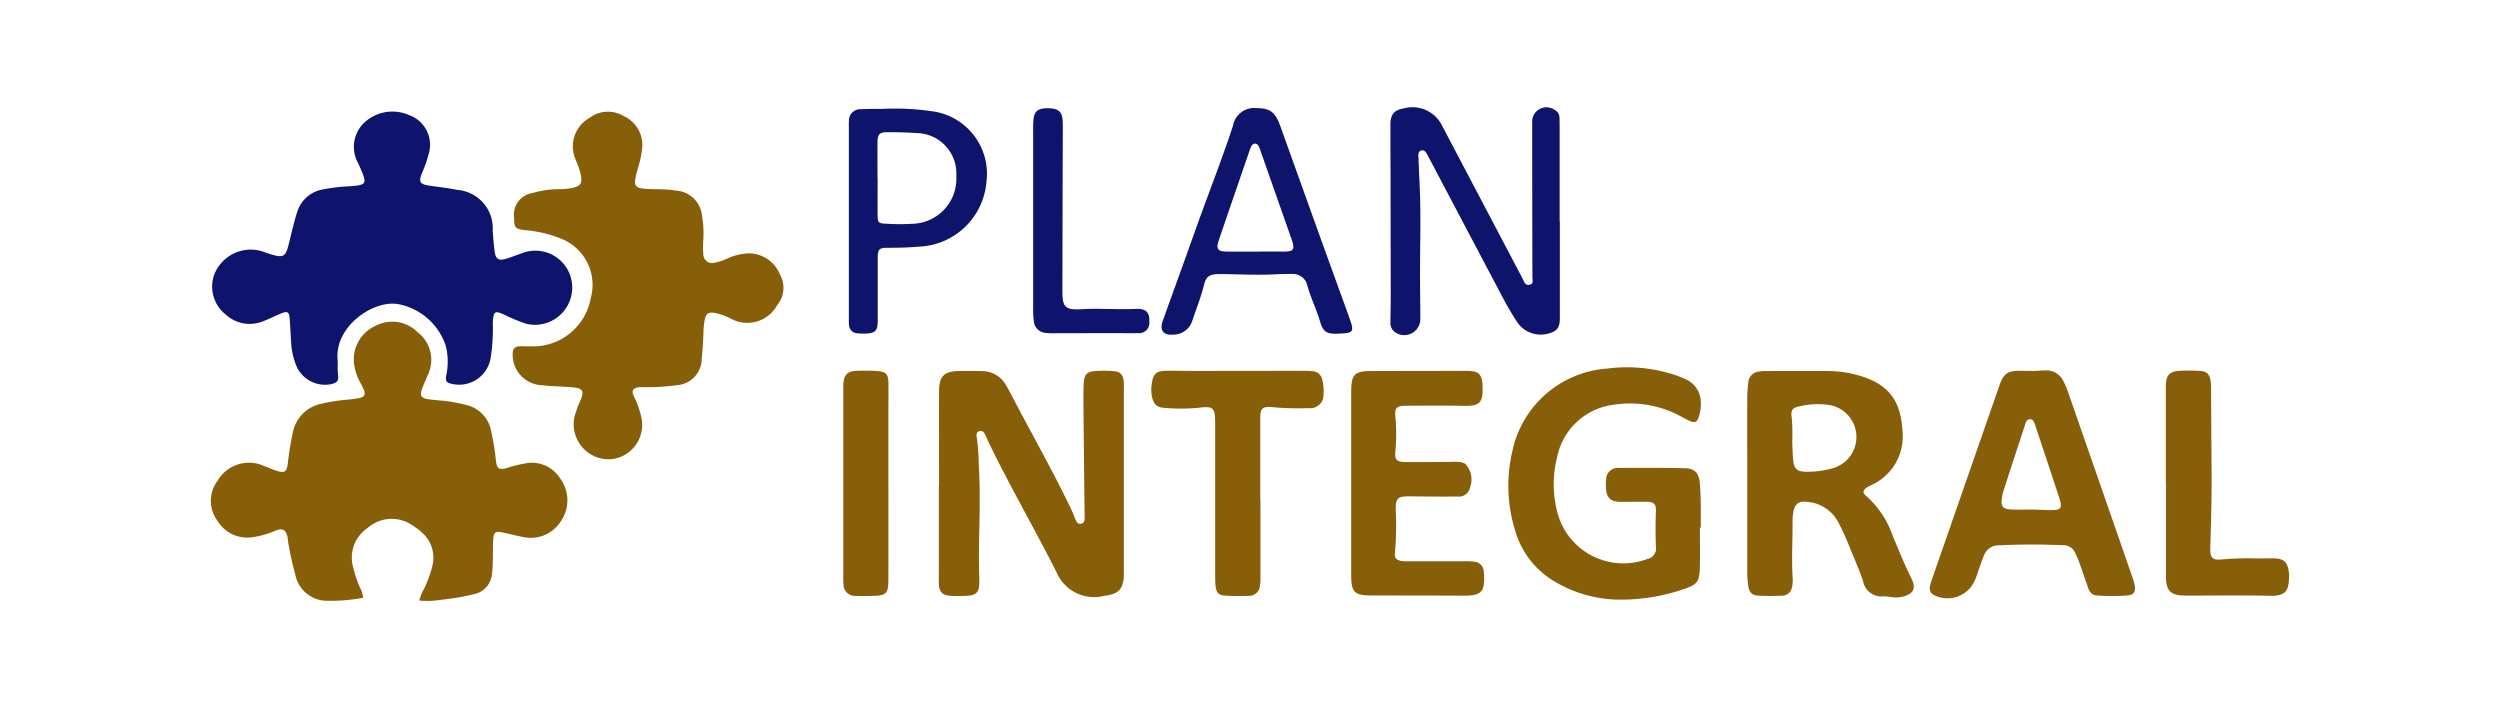
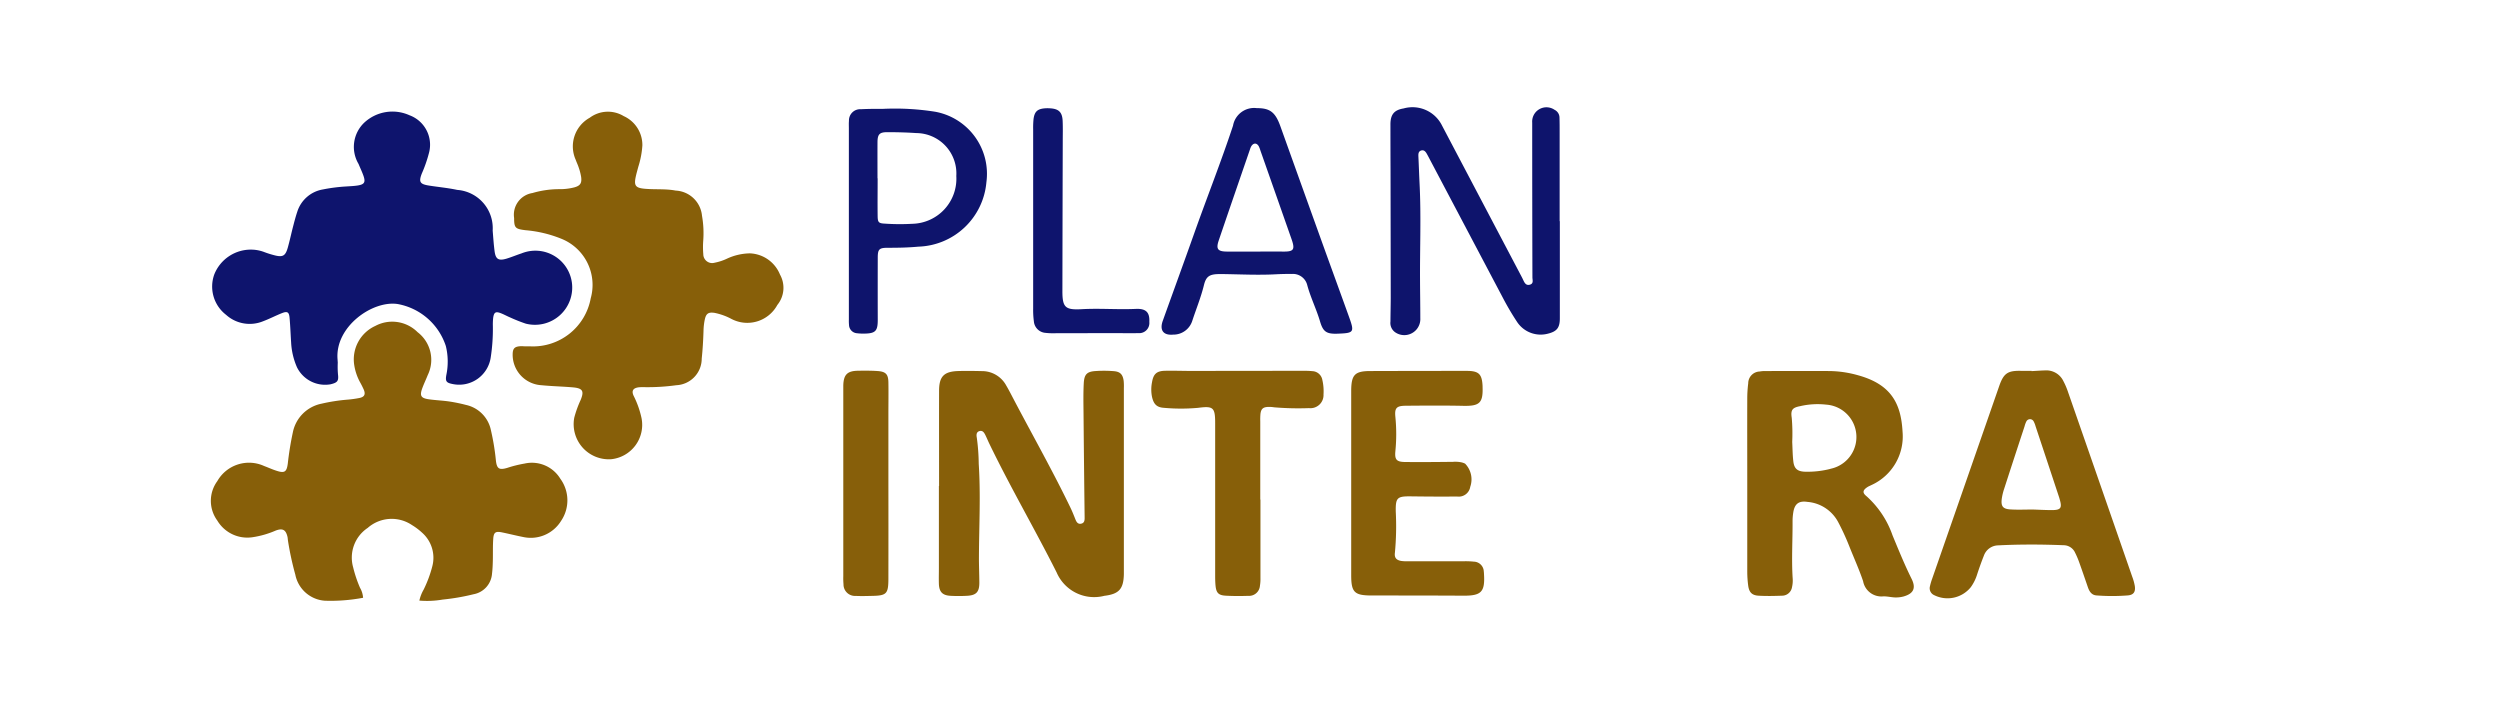
<svg xmlns="http://www.w3.org/2000/svg" width="187" height="53" viewBox="0 0 187 53">
  <defs>
    <clipPath id="clip-path">
      <rect id="Rectángulo_145" data-name="Rectángulo 145" width="187" height="53" transform="translate(960 3257)" fill="#fff" />
    </clipPath>
  </defs>
  <g id="Enmascarar_grupo_25" data-name="Enmascarar grupo 25" transform="translate(-960 -3257)" clip-path="url(#clip-path)">
    <g id="Plan_integral" data-name="Plan integral" transform="translate(1053.5 3283.5)">
      <g id="Grupo_249" data-name="Grupo 249" transform="translate(-77.729 -18.451)">
        <path id="Trazado_11840" data-name="Trazado 11840" d="M23.466,135.917a8.985,8.985,0,0,0-1.3.324c-.607.177-.772.061-.844-.555a17.657,17.657,0,0,0-.369-2.251,2.435,2.435,0,0,0-1.87-1.905,12.168,12.168,0,0,0-1.248-.257c-.509-.074-1.026-.092-1.535-.165-.585-.084-.688-.265-.488-.816.122-.336.28-.659.411-.992a2.6,2.6,0,0,0-.758-3.211,2.681,2.681,0,0,0-3.167-.465,2.747,2.747,0,0,0-1.572,2.926,3.929,3.929,0,0,0,.426,1.267,6.484,6.484,0,0,1,.3.6c.124.33.032.511-.317.59a7.929,7.929,0,0,1-.931.13,13.325,13.325,0,0,0-1.923.3A2.734,2.734,0,0,0,6.13,133.6a23.173,23.173,0,0,0-.374,2.316c-.08.618-.234.738-.831.543-.319-.1-.626-.243-.94-.36a2.727,2.727,0,0,0-3.5,1.13,2.493,2.493,0,0,0,0,2.953,2.614,2.614,0,0,0,2.638,1.244,6.909,6.909,0,0,0,1.734-.5c.518-.193.755-.053.876.474.02.087.02.178.034.267a22.171,22.171,0,0,0,.552,2.558,2.423,2.423,0,0,0,2.211,1.951,13.164,13.164,0,0,0,2.858-.22,1.72,1.72,0,0,0-.23-.748,9.42,9.42,0,0,1-.512-1.525,2.669,2.669,0,0,1,1.088-2.954,2.714,2.714,0,0,1,3.312-.211,4.648,4.648,0,0,1,.75.564,2.5,2.5,0,0,1,.774,2.5,8.911,8.911,0,0,1-.65,1.759,2.915,2.915,0,0,0-.323.826,6.943,6.943,0,0,0,1.747-.077,16.357,16.357,0,0,0,2.313-.4,1.684,1.684,0,0,0,1.375-1.538c.039-.31.051-.625.06-.938.015-.56-.007-1.122.032-1.679.034-.48.181-.568.659-.47.526.108,1.047.24,1.573.344a2.662,2.662,0,0,0,2.839-1.2,2.739,2.739,0,0,0-.055-3.16A2.487,2.487,0,0,0,23.466,135.917Z" transform="translate(0 -109.291)" fill="#875f09" />
        <path id="Trazado_11841" data-name="Trazado 11841" d="M1.712,17.523a2.638,2.638,0,0,0,2.766.486c.481-.179.939-.421,1.417-.61.4-.159.531-.083.57.35.056.625.076,1.253.118,1.879a5.271,5.271,0,0,0,.436,1.821,2.345,2.345,0,0,0,2.508,1.274c.51-.122.62-.239.56-.735a6.614,6.614,0,0,1-.017-.887c-.007-.117-.011-.184-.016-.251-.2-2.427,2.6-4.419,4.5-4.131a4.664,4.664,0,0,1,3.6,3.143,4.876,4.876,0,0,1,.043,2.132c-.1.525-.008.622.523.72A2.385,2.385,0,0,0,21.513,20.7a14.012,14.012,0,0,0,.158-2.345,4.639,4.639,0,0,1,.023-.6c.061-.424.188-.5.58-.347.229.089.445.211.672.306a12.031,12.031,0,0,0,1.184.471,2.786,2.786,0,0,0,3.448-3.1,2.756,2.756,0,0,0-3.765-2.154c-.383.126-.755.285-1.142.4-.577.168-.793.029-.871-.566-.067-.511-.1-1.026-.143-1.54a2.87,2.87,0,0,0-2.65-3.043c-.7-.151-1.416-.213-2.124-.326-.67-.107-.77-.271-.526-.9a9.976,9.976,0,0,0,.53-1.519,2.35,2.35,0,0,0-1.453-2.839,3.094,3.094,0,0,0-3.377.548,2.5,2.5,0,0,0-.432,3.095c.118.29.256.573.361.868.176.494.084.66-.418.741-.287.046-.58.054-.871.075a12.583,12.583,0,0,0-1.732.221A2.433,2.433,0,0,0,7.039,9.824c-.121.36-.217.729-.313,1.1-.135.52-.245,1.046-.391,1.563-.181.644-.38.75-1.032.577a6.862,6.862,0,0,1-.767-.246,2.842,2.842,0,0,0-.854-.168,2.943,2.943,0,0,0-2.851,1.86A2.668,2.668,0,0,0,1.712,17.523Z" transform="translate(-0.576 -2.026)" fill="#0e146d" />
        <path id="Trazado_11842" data-name="Trazado 11842" d="M194.411,13a4.22,4.22,0,0,0-1.691.382,3.916,3.916,0,0,1-.953.318.663.663,0,0,1-.85-.631,6.446,6.446,0,0,1-.006-1.006,7.54,7.54,0,0,0-.091-1.874,2.078,2.078,0,0,0-1.967-1.884c-.779-.149-1.566-.065-2.346-.14-.657-.063-.781-.242-.648-.873.055-.263.131-.521.2-.781a6.681,6.681,0,0,0,.3-1.579,2.371,2.371,0,0,0-1.4-2.2,2.273,2.273,0,0,0-2.536.124,2.448,2.448,0,0,0-1.049,3.148c.066.19.158.372.219.563a4.226,4.226,0,0,1,.186.713c.063.475-.069.666-.522.788a4.368,4.368,0,0,1-1.133.13,7.11,7.11,0,0,0-1.988.29,1.642,1.642,0,0,0-1.37,1.87c0,.742.09.816.845.91a9.174,9.174,0,0,1,2.668.632,3.717,3.717,0,0,1,2.217,4.461,4.389,4.389,0,0,1-4.544,3.594c-.112,0-.224,0-.336,0-.134,0-.27-.019-.4-.008-.415.032-.551.171-.559.593a2.284,2.284,0,0,0,2.139,2.322c.78.077,1.566.094,2.347.16.747.063.878.269.6.943a7.993,7.993,0,0,0-.478,1.325,2.628,2.628,0,0,0,2.775,3.107,2.584,2.584,0,0,0,2.255-3.08,6.9,6.9,0,0,0-.579-1.642c-.192-.389-.053-.6.367-.655a3.293,3.293,0,0,1,.47-.011,15.578,15.578,0,0,0,2.346-.146,1.989,1.989,0,0,0,1.9-1.99c.073-.692.113-1.384.134-2.079a4.57,4.57,0,0,1,.1-.865c.1-.438.278-.543.728-.477a4.6,4.6,0,0,1,1.26.453,2.553,2.553,0,0,0,3.433-1.045,2.025,2.025,0,0,0,.2-2.272A2.536,2.536,0,0,0,194.411,13Z" transform="translate(-154.081 -2.098)" fill="#875f09" />
        <path id="Trazado_11843" data-name="Trazado 11843" d="M440.022,154.826c-.064-.476-.253-.688-.729-.729a9.31,9.31,0,0,0-1.343-.011c-.666.039-.876.234-.913.912-.04.737-.025,1.478-.018,2.218q.035,3.932.083,7.864c0,.193-.028.368-.243.421-.252.062-.36-.105-.442-.307-.117-.29-.23-.583-.366-.865-1.322-2.745-2.824-5.4-4.239-8.093-.187-.357-.37-.717-.574-1.064a2.054,2.054,0,0,0-1.819-1.079c-.582-.013-1.166-.022-1.748-.006-1.089.029-1.454.4-1.457,1.473-.006,2.376,0,4.752,0,7.128H426.2q0,3.06,0,6.12c0,.4-.013.808,0,1.21.026.6.271.848.871.883a11.4,11.4,0,0,0,1.21,0c.721-.034.951-.285.945-1.009-.005-.65-.034-1.3-.03-1.949.012-2.308.135-4.615-.016-6.922a15.4,15.4,0,0,0-.143-1.942c-.039-.2-.046-.432.2-.5s.357.13.448.315c.108.221.2.449.309.671,1.572,3.246,3.39,6.364,5.012,9.584a3.054,3.054,0,0,0,3.571,1.752c1.094-.132,1.435-.51,1.459-1.617,0-.067,0-.135,0-.2q0-6.859,0-13.719A4.047,4.047,0,0,0,440.022,154.826Z" transform="translate(-371.742 -134.383)" fill="#875f09" />
-         <path id="Trazado_11844" data-name="Trazado 11844" d="M767.484,154.967a7.945,7.945,0,0,1,5.125.937,5.972,5.972,0,0,0,.6.3c.334.127.509.051.616-.3a3.148,3.148,0,0,0,.16-1.191,1.9,1.9,0,0,0-1.171-1.671c-.183-.084-.37-.16-.558-.23a11.481,11.481,0,0,0-5.295-.547A7.808,7.808,0,0,0,759.9,158.4a11.262,11.262,0,0,0,.179,5.91,6.469,6.469,0,0,0,2.888,3.829,9.584,9.584,0,0,0,4.576,1.4,14.244,14.244,0,0,0,5.216-.8c.909-.3,1.121-.531,1.152-1.485.033-1.029.008-2.061.008-3.091h.064c0-.56.009-1.12,0-1.68s-.023-1.121-.072-1.678c-.063-.723-.392-1.074-1.115-1.089-1.658-.034-3.317-.032-4.975-.018a.861.861,0,0,0-.918.874,3.615,3.615,0,0,0-.016.537c.022.824.337,1.129,1.158,1.125.628,0,1.255-.019,1.883-.008.558.009.727.171.7.734-.036.874-.032,1.746,0,2.62a.793.793,0,0,1-.622.918,5.1,5.1,0,0,1-6.73-3.4,8.307,8.307,0,0,1-.043-4.19A4.931,4.931,0,0,1,767.484,154.967Z" transform="translate(-662.537 -132.743)" fill="#875f09" />
        <path id="Trazado_11845" data-name="Trazado 11845" d="M910.3,166.485a7.021,7.021,0,0,0-1.951-2.933c-.32-.259-.279-.45.074-.68.093-.061.2-.1.3-.152a3.994,3.994,0,0,0,2.326-3.988c-.115-2.108-.849-3.539-3.328-4.223a8.2,8.2,0,0,0-2.122-.316c-1.614-.011-3.228,0-4.842,0a2.185,2.185,0,0,0-.4.035.886.886,0,0,0-.852.883,9.27,9.27,0,0,0-.072,1.14c-.007,2.13,0,4.259,0,6.389,0,2.175,0,4.35,0,6.525a8.269,8.269,0,0,0,.069,1.072c.068.508.279.731.779.76.58.034,1.165.022,1.747,0a.755.755,0,0,0,.753-.644,2.163,2.163,0,0,0,.048-.667c-.09-1.411,0-2.823-.007-4.235a4.145,4.145,0,0,1,.051-.67c.1-.655.411-.9,1.068-.8a2.864,2.864,0,0,1,2.275,1.478,17.86,17.86,0,0,1,.844,1.829c.346.874.738,1.733,1.038,2.622a1.39,1.39,0,0,0,1.5,1.138c.325-.013.664.091,1,.08a2.186,2.186,0,0,0,.529-.073c.743-.214.942-.621.6-1.315C911.2,168.678,910.754,167.58,910.3,166.485Zm-4.646-4.975a6.883,6.883,0,0,1-1.926.212c-.536-.023-.783-.226-.847-.757-.059-.487-.059-.98-.085-1.471a13.629,13.629,0,0,0-.036-1.8c-.091-.6.049-.764.642-.877a5.739,5.739,0,0,1,1.928-.112,2.427,2.427,0,0,1,.325,4.8Z" transform="translate(-784.509 -134.488)" fill="#875f09" />
        <path id="Trazado_11846" data-name="Trazado 11846" d="M1021.462,169.245q-2.409-6.944-4.826-13.886a5.3,5.3,0,0,0-.321-.737,1.411,1.411,0,0,0-1.367-.8c-.336.009-.671.035-1.006.053v-.021c-.269,0-.538,0-.806,0-.991-.021-1.29.186-1.624,1.146q-2.505,7.2-5.008,14.392a4.6,4.6,0,0,0-.17.578.565.565,0,0,0,.324.666,2.237,2.237,0,0,0,2.732-.6,3.267,3.267,0,0,0,.474-.958c.154-.467.317-.932.5-1.389a1.159,1.159,0,0,1,1.078-.781c1.635-.083,3.27-.074,4.9-.01a.944.944,0,0,1,.851.563,6.289,6.289,0,0,1,.292.678c.227.632.444,1.266.662,1.9.108.317.282.587.638.613a15.048,15.048,0,0,0,2.35,0c.431-.036.585-.265.524-.695A3.832,3.832,0,0,0,1021.462,169.245Zm-6.037-4.976c-.469,0-.937-.028-1.406-.042-.558,0-1.118.028-1.674-.008s-.708-.235-.64-.787a4.241,4.241,0,0,1,.188-.779q.752-2.324,1.517-4.644a1.763,1.763,0,0,1,.138-.375.307.307,0,0,1,.543,0,1.772,1.772,0,0,1,.146.373q.886,2.668,1.769,5.337c.014.042.023.086.036.129C1016.231,164.121,1016.122,164.275,1015.425,164.269Z" transform="translate(-877.745 -134.164)" fill="#875f09" />
        <path id="Trazado_11847" data-name="Trazado 11847" d="M702.325,16.922c.715-.166.943-.441.943-1.166q0-3.63,0-7.26h-.015q0-3.328,0-6.656c0-.358,0-.717-.011-1.075a.654.654,0,0,0-.369-.6,1.069,1.069,0,0,0-1.672.962q0,5.782.016,11.563c0,.21.111.476-.2.558-.284.073-.391-.144-.489-.354-.038-.081-.077-.162-.119-.241q-2.973-5.645-5.944-11.291a2.463,2.463,0,0,0-2.882-1.3c-.723.119-.987.467-.986,1.206q0,1.748.008,3.5.009,4.706.015,9.412c0,.6-.019,1.21-.021,1.815a.85.85,0,0,0,.363.818,1.2,1.2,0,0,0,1.869-1.065c0-.963-.017-1.927-.021-2.89-.012-2.375.086-4.749-.032-7.124-.034-.694-.057-1.388-.09-2.081-.009-.191,0-.38.21-.444s.33.087.422.25.17.315.253.474Q696.3,9.1,699.027,14.265a20.4,20.4,0,0,0,1.059,1.791A2.112,2.112,0,0,0,702.325,16.922Z" transform="translate(-602.363 0)" fill="#0e146c" />
        <path id="Trazado_11848" data-name="Trazado 11848" d="M677.5,169.129a.764.764,0,0,0-.747-.728,5.772,5.772,0,0,0-.738-.029c-1.389,0-2.778,0-4.168,0a2.917,2.917,0,0,1-.535-.025c-.361-.068-.509-.245-.46-.614a21.239,21.239,0,0,0,.064-3.087c-.015-1.035.1-1.143,1.161-1.128,1.142.016,2.285.022,3.427.012a.87.87,0,0,0,.983-.726,1.685,1.685,0,0,0-.385-1.734,1.236,1.236,0,0,0-.316-.105,2.312,2.312,0,0,0-.6-.029c-1.187.013-2.374.024-3.561.012-.653-.007-.8-.175-.737-.817a13.04,13.04,0,0,0,0-2.549c-.067-.672.075-.836.777-.842,1.434-.013,2.868-.023,4.3.007,1.216.026,1.486-.211,1.445-1.409,0-.022,0-.045,0-.067-.043-.908-.283-1.139-1.194-1.138q-3.6,0-7.192.011c-1.16,0-1.425.271-1.441,1.422,0,.045,0,.09,0,.134v6.856c0,2.285,0,4.571,0,6.856,0,1.29.241,1.518,1.538,1.521,2.285,0,4.571,0,6.856.014,1.337.007,1.621-.28,1.539-1.616A2,2,0,0,0,677.5,169.129Z" transform="translate(-582.284 -134.439)" fill="#875f09" />
        <path id="Trazado_11849" data-name="Trazado 11849" d="M562.639,154.1a7.2,7.2,0,0,0-.873-.025q-4.034,0-8.067.009c-.695,0-1.39-.027-2.084-.013-.639.013-.879.238-.984.871a2.8,2.8,0,0,0,0,1.069c.12.546.347.8.9.832a14.112,14.112,0,0,0,2.55,0c1.132-.148,1.276-.033,1.276,1.138q0,5.647,0,11.295c0,.291,0,.584.029.873.052.534.223.715.76.745.558.031,1.12.031,1.68.012a.816.816,0,0,0,.88-.753,3.1,3.1,0,0,0,.039-.6q0-2.925,0-5.849h-.014q0-2.925,0-5.849a4.817,4.817,0,0,1,.012-.537c.046-.406.195-.535.615-.544a2.216,2.216,0,0,1,.4.029,21.588,21.588,0,0,0,2.618.062.981.981,0,0,0,1.086-1.03,3.676,3.676,0,0,0-.086-1.068A.791.791,0,0,0,562.639,154.1Z" transform="translate(-480.234 -134.386)" fill="#875f09" />
        <path id="Trazado_11850" data-name="Trazado 11850" d="M570.643,15.932c-.674-1.875-1.359-3.746-2.034-5.621q-1.557-4.329-3.109-8.66c-.377-1.045-.781-1.343-1.754-1.34a1.6,1.6,0,0,0-1.782,1.31c-.9,2.72-1.958,5.386-2.915,8.087-.77,2.174-1.563,4.339-2.34,6.51-.252.7.038,1.1.774,1.034a1.479,1.479,0,0,0,1.43-1.025c.293-.893.65-1.763.875-2.68.155-.632.4-.8,1.051-.823.157-.007.314,0,.471,0,1.277.021,2.554.084,3.832.016.4-.021.807-.031,1.21-.025a1.1,1.1,0,0,1,1.163.834c.251.933.687,1.8.959,2.723.229.778.49.942,1.329.909C571.012,17.135,571.055,17.077,570.643,15.932Zm-4.935-4.892c-.694-.007-1.388,0-2.083,0v0c-.694,0-1.388,0-2.082,0-.716,0-.871-.176-.648-.833.769-2.265,1.551-4.526,2.329-6.789a1.285,1.285,0,0,1,.1-.248c.164-.272.414-.275.565-.006a1.965,1.965,0,0,1,.121.313q1.169,3.322,2.335,6.645C566.615,10.9,566.5,11.049,565.708,11.04Z" transform="translate(-485.504 -0.271)" fill="#0e146c" />
        <path id="Trazado_11851" data-name="Trazado 11851" d="M383.776,6.177A4.72,4.72,0,0,0,379.96.9,19.178,19.178,0,0,0,376.076.68c-.56,0-1.121,0-1.68.029a.841.841,0,0,0-.9.876c-.017.178-.007.358-.007.538q0,3.53,0,7.059,0,1.815,0,3.631t0,3.63a3.357,3.357,0,0,0,.012.4.641.641,0,0,0,.594.623,3.894,3.894,0,0,0,.536.027c.849-.011,1.021-.191,1.019-1.033q-.006-2.319,0-4.638c0-.637.1-.748.744-.749.762,0,1.524-.012,2.283-.084A5.277,5.277,0,0,0,383.776,6.177Zm-5.509,3.1a16.379,16.379,0,0,1-2.079-.01c-.467-.022-.54-.091-.546-.566-.013-.94,0-1.881,0-2.822h-.011c0-.9-.005-1.792,0-2.688,0-.611.15-.768.748-.765.716,0,1.433.018,2.147.067a3.02,3.02,0,0,1,3,3.21A3.374,3.374,0,0,1,378.267,9.278Z" transform="translate(-325.765 -0.588)" fill="#0e146c" />
-         <path id="Trazado_11852" data-name="Trazado 11852" d="M1152.558,168.008c-.515,0-1.031.008-1.546,0a19.882,19.882,0,0,0-2.282.081c-.7.074-.875-.118-.869-.834,0-.09.006-.179.009-.269.062-1.927.109-3.854.091-5.782-.018-1.95-.024-3.9-.038-5.849a5.007,5.007,0,0,0-.034-.6c-.066-.51-.261-.725-.769-.765a13.462,13.462,0,0,0-1.411-.017c-.914.025-1.173.312-1.172,1.246q0,3.53,0,7.061h.012q0,3.531,0,7.062c0,1.106.346,1.445,1.447,1.453h.2c2.04,0,4.08-.033,6.119.014,1.268.029,1.416-.428,1.446-1.481a1.762,1.762,0,0,0-.017-.268C1153.649,168.268,1153.358,168.01,1152.558,168.008Z" transform="translate(-998.306 -134.292)" fill="#875f0a" />
        <path id="Trazado_11853" data-name="Trazado 11853" d="M372.826,154.043c-.491-.034-.986-.031-1.479-.022-.8.014-1.07.3-1.09,1.112,0,.09,0,.179,0,.269q0,6.995,0,13.989a5.289,5.289,0,0,0,.016.6.859.859,0,0,0,.915.872c.38.019.762.01,1.143,0,1.178-.016,1.3-.137,1.3-1.324q.006-3.565,0-7.13,0-2.556,0-5.112c0-.807.015-1.614,0-2.421C373.619,154.282,373.432,154.085,372.826,154.043Z" transform="translate(-322.95 -134.338)" fill="#875f0a" />
        <path id="Trazado_11854" data-name="Trazado 11854" d="M489.083,15.389c-1.344.062-2.686-.055-4.03.021-1.257.072-1.458-.137-1.455-1.381q.01-5.545.026-11.09c0-.538.016-1.076-.008-1.613-.03-.664-.3-.91-.969-.942a2.752,2.752,0,0,0-.336,0c-.582.043-.8.244-.873.813a6.283,6.283,0,0,0-.028.738q0,3.394,0,6.788,0,3.327,0,6.653a6.282,6.282,0,0,0,.053.937.942.942,0,0,0,.88.869,4.546,4.546,0,0,0,.671.027c1.5,0,3-.008,4.5-.01.583,0,1.166.023,1.747,0a.759.759,0,0,0,.839-.833C490.136,15.657,489.863,15.353,489.083,15.389Z" transform="translate(-419.901 -0.332)" fill="#0e146d" />
      </g>
    </g>
  </g>
</svg>